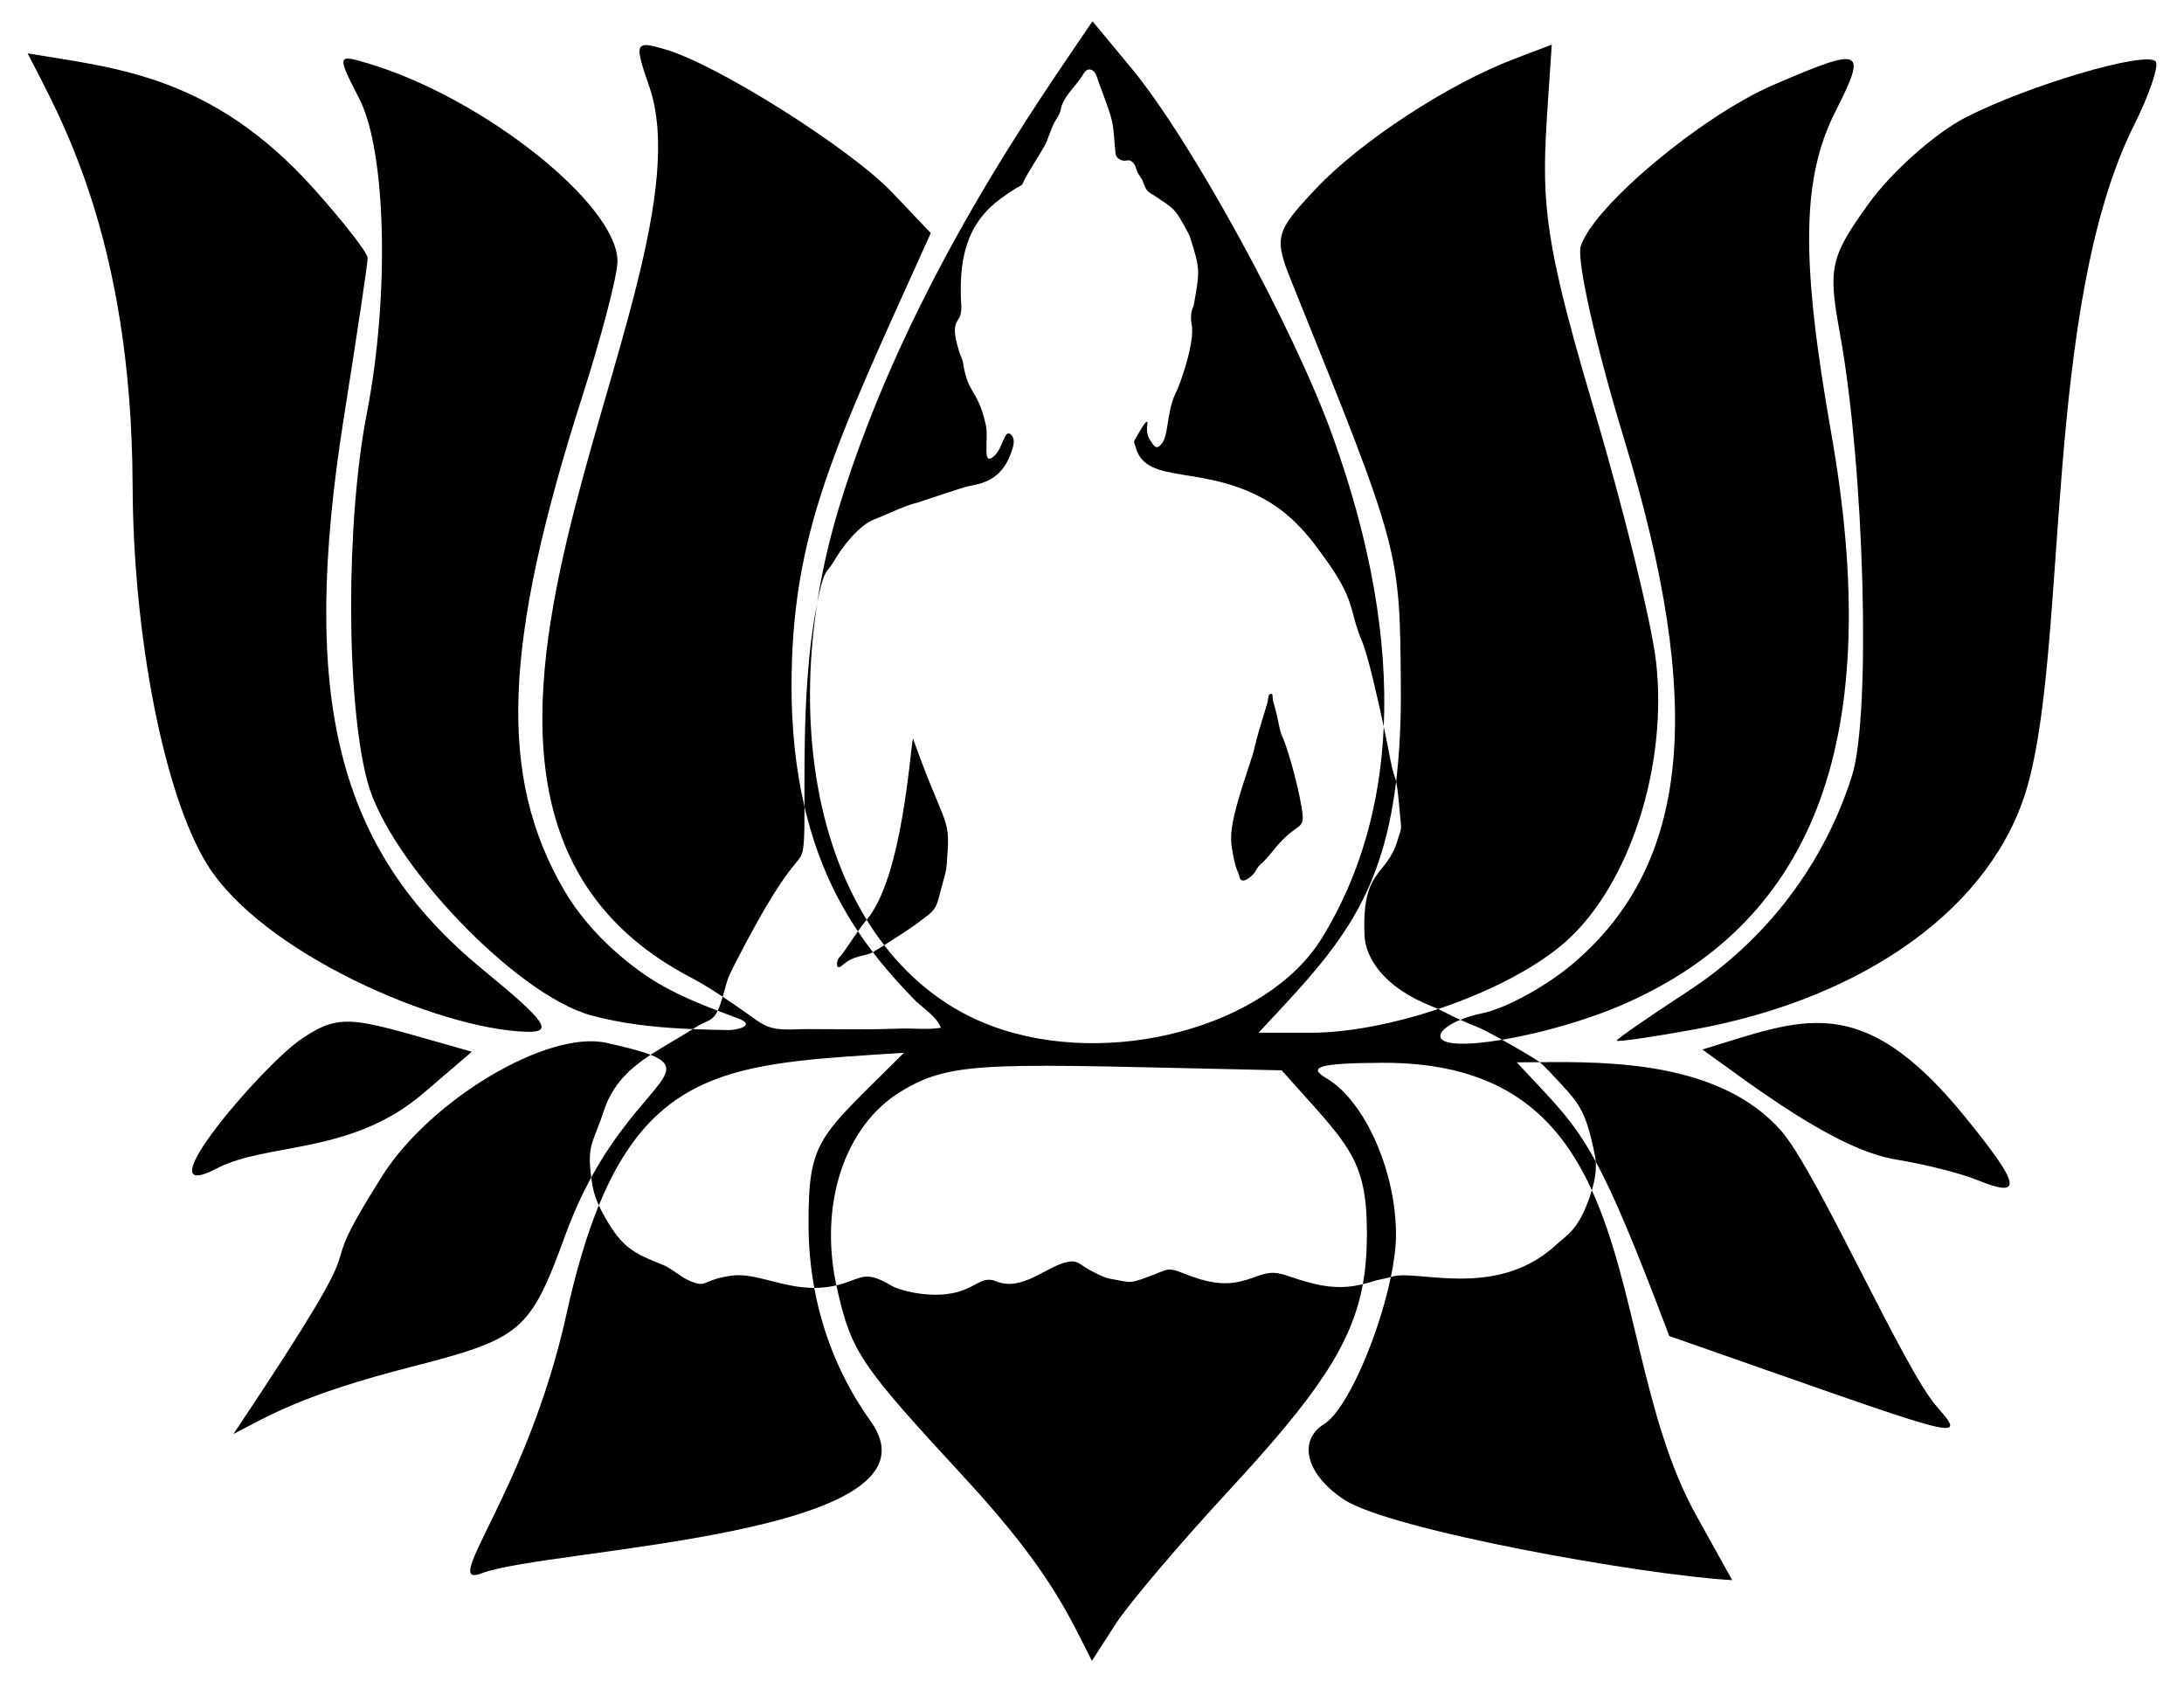
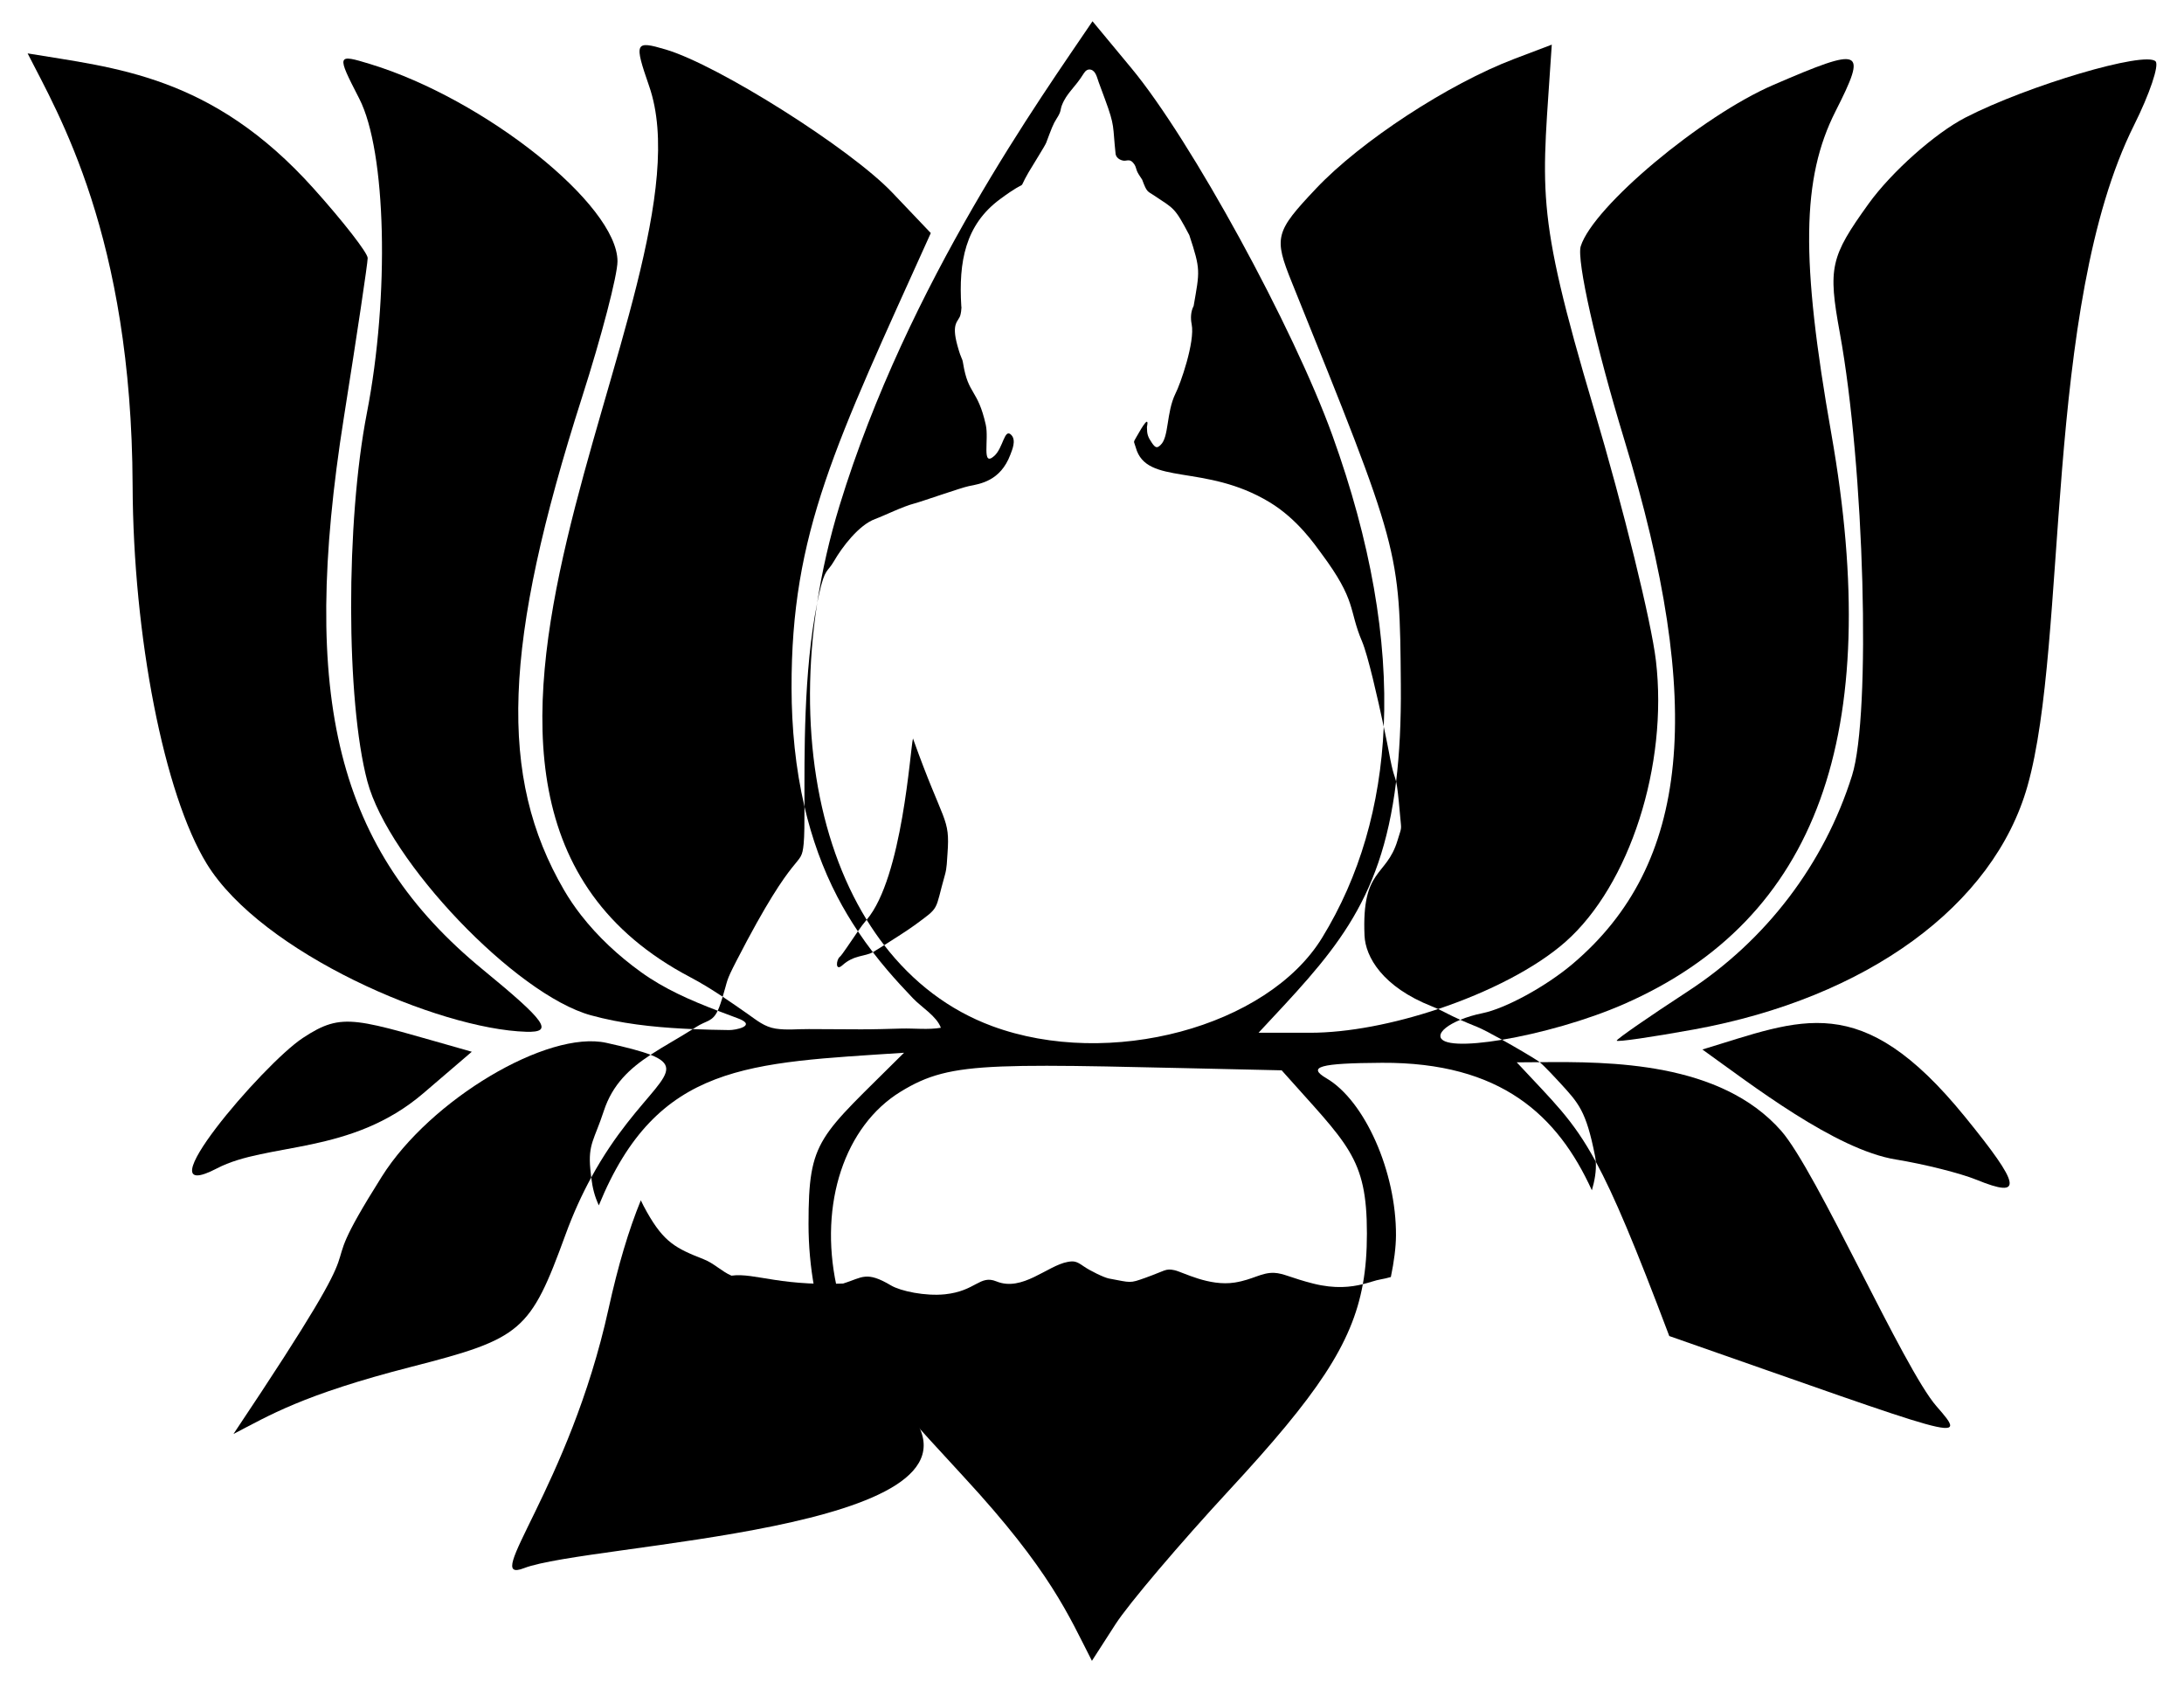
<svg xmlns="http://www.w3.org/2000/svg" version="1.1" id="Layer_1" x="0px" y="0px" viewBox="0 0 2131.702 1641.516" enable-background="new 0 0 2131.702 1641.516" xml:space="preserve">
  <g>
    <path d="M1281.772,1252.597c-21.289-5.366-29.054-10.084-38.071-10.453c-12.448-0.508-20.662,6.597-38.441,9.432   c-25.272,4.029-50.955-10.34-58.936-12.041c-8.88-1.893-8.584,0.37-28.488,7.465c-15.673,5.586-13.551,4.693-35.41,0.671   c-4.728-0.87-18.454-7.513-24.984-12.093c-6.564-4.603-9.03-5.263-15.349-4.113c-19.866,3.618-44.233,29.332-69.526,19.012   c-16.348-6.67-19.976,9.389-50.193,12.573c-19.108,2.014-43.382-3.092-52.685-8.62c-24.086-14.313-28.047-7.792-45.96-2.091   c-2.499,0.795-4.959,1.464-7.386,2.03c0.208,0.973,0.417,1.946,0.638,2.92c14.065,62.047,22.124,74.025,123.856,184.083   c84.662,91.59,102.335,135.396,124.934,179.386l23.029-35.763c12.666-19.67,62.712-78.649,111.214-131.064   c85.258-92.136,119.541-142.071,130.174-200.74C1318.884,1255.981,1303.241,1258.008,1281.772,1252.597z" />
-     <path d="M713.924,1244.88c-29.387,4.042-23.188,12.686-41.005,4.937c-9.68-4.21-16.958-12.019-26.925-15.938   c-27.338-10.75-38.84-16.524-55.553-46.105c-2.395-4.239-4.348-7.977-5.965-11.491c-11.804,28.848-22.219,63.689-31.506,105.862   c-38.405,174.397-125.189,269.582-82.53,253.104c62.833-24.271,460.203-35.788,379.309-148.436   c-27.738-38.626-46.31-82.771-54.972-129.979C762.909,1256.835,737.413,1241.649,713.924,1244.88z" />
-     <path d="M1518.655,1215.005c-58.7,53.955-136.938,23.029-160.217,30.913c-0.267,0.091-0.572,0.186-0.896,0.285   c-11.949,57.501-42.817,129.551-64.905,143.291c-26.439,16.448-17.824,49.483,19.287,73.959   c44.717,29.493,291.332,73.729,378.79,78.56l-35.348-63.661c-52.651-94.824-58.898-223.012-101.62-316.778   c-0.692,2.348-1.436,4.639-2.21,6.841C1540.318,1200.355,1530.274,1204.325,1518.655,1215.005z" />
+     <path d="M713.924,1244.88c-9.68-4.21-16.958-12.019-26.925-15.938   c-27.338-10.75-38.84-16.524-55.553-46.105c-2.395-4.239-4.348-7.977-5.965-11.491c-11.804,28.848-22.219,63.689-31.506,105.862   c-38.405,174.397-125.189,269.582-82.53,253.104c62.833-24.271,460.203-35.788,379.309-148.436   c-27.738-38.626-46.31-82.771-54.972-129.979C762.909,1256.835,737.413,1241.649,713.924,1244.88z" />
    <path d="M589.329,1084.192c8.55-26.202,25.458-41.572,45.655-54.852c-9.326-3.646-23.323-7.278-43.102-11.662   c-57.431-12.731-171.866,55.369-219.145,130.412c-81.545,129.43,16.199,10.548-144.87,251.299   c34.627-17.901,66.956-38.228,174.041-65.662c107.53-27.546,115.626-34.499,150.063-128.893   c7.764-21.283,16.341-39.722,25.098-55.766c-0.323-2.565-0.614-5.307-0.895-8.298   C573.882,1116.328,580.22,1112.107,589.329,1084.192z" />
    <path d="M1738.386,1103.366c-59.285-67.111-166.317-67.466-235.53-66.815c5.152,4.263,17.687,17.876,19.986,20.392   c17.84,19.524,25.244,26.871,33.921,70.798c0.398,1.914,0.646,3.88,0.79,5.877c18.003,33.161,38.501,82.145,71.756,170.184   c285.594,99.786,293.669,106,260.856,68.576C1858.075,1335.778,1773.095,1142.657,1738.386,1103.366z" />
    <path d="M1661.636,1024.165c47.735,34.162,129.731,97.768,188.847,107.36c27.619,4.482,63.125,13.411,78.902,19.842   c45.769,18.657,43.349,5.804-11.611-61.71C1815.945,964.568,1758.268,995.022,1661.636,1024.165z" />
    <path d="M460.493,1026.373c-114.273-32.206-125.048-39.753-164.97-13.422c-39.125,25.804-159.087,166.547-83.653,127.177   c48.964-25.555,130.699-12.727,201.403-73.3L460.493,1026.373z" />
    <path d="M922.369,853.518c1.864-6.528,1.938-13.692,2.433-20.433c2.641-35.926-3.592-28.145-33.681-112.417   c-2.67,10.065-10.235,135.765-45.204,176.917c5.337,8.663,11.044,16.934,17.105,24.792c9.708-6.117,23.421-14.911,29.374-19.278   C918.222,884.151,911.934,890.067,922.369,853.518z" />
-     <path d="M1209.768,855.768c1.872,8.43,12.245-0.593,14.703-4.136c1.829-2.636,3.118-5.705,5.585-7.85   c12.512-10.872,15.268-21.279,35.993-36.002c3.82-2.713,6.068-4.946,5.448-11.793c-1.842-20.35-14.205-64.921-19.611-76.531   c-3.058-6.566-3.946-14.864-5.676-21.891c-4.26-17.298-3.506-10.289-4.183-19.042c-0.195-2.523-2.309-1.409-3.057-0.669   c-1.73,1.714-0.212,2.624-2.715,10.698c-16.598,53.551-7.38,29.695-18.177,62.052c-19.235,57.643-17.833,66.931-14.273,84.933   C1206.797,850.66,1208.404,849.62,1209.768,855.768z" />
    <path d="M813.94,547.728c8.055-13.934,24.27-35.362,40.26-41.254c9.738-3.589,26.636-12.156,38.676-15.262   c6.516-1.681,45.315-15.329,52.686-16.808c11.146-2.236,30.897-4.919,40.608-30.721c1.8-4.781,5.82-13.845,1.039-19.081   c-6.904-7.56-7.895,12.532-16.839,20.413c-12.555,11.063-4.916-15.901-8.207-30.526c-7.91-35.147-17.099-28.923-22.08-59.648   c-1.097-6.768-1.376-2.402-5.545-17.455c-6.358-22.959,1.11-23.246,2.922-30.068l-0.169-0.486l0.267,0.094   c0.421-1.741,0.685-3.917,0.884-6.894c-0.071-0.353-0.128-0.718-0.153-1.109c-2.715-43.541,3.858-79.483,37.791-104.552   c31.041-22.933,15.233-4.486,27.96-26.341c4.331-7.437,15.93-25.606,17.132-28.789c5.005-13.248,6.604-18.046,10.32-23.752   c4.61-7.078,3.259-8.352,4.979-12.757c4.79-12.265,12.57-16.894,21.338-31.072c1.512-2.445,3.748-4.469,6.885-3.677   c4.963,1.253,6.2,8.204,7.688,12.225c0.149,0.206,5.987,16.186,6.076,16.426c10.024,27.1,7.45,25.796,10.412,53.317   c0.58,5.386,6.759,6.855,8.189,6.894c3.663,0.102,6.195-2.252,10.176,3.599c1.544,2.269,1.762,5.077,2.975,7.496   c1.286,2.565,3.123,4.981,4.643,7.435c4.625,12.603,5.21,11.114,11.485,15.308c19.963,13.343,20.075,11.471,34.491,38.739   c11.299,34.171,10.147,34.955,4.237,69.15c-2.86,5.493-3.108,11.916-1.923,17.884c3.398,17.113-11.055,58.555-15.858,67.687   c-9.023,18.638-6.201,42.427-14.448,50.043c-3.368,3.399-5.106,2.991-8.51-1.995c-3.958-5.797-4.812-8.491-4.85-15.3   c2.435-12.083-4.188-1.226-10.033,9.14c-3.67,6.51-2.775,3.766-0.859,10.696c10.446,37.782,67.35,15.1,130.626,53.39   c27.445,16.608,44.391,41.753,50.407,49.833c35.096,47.141,26.415,54.537,39.835,86.047c5.707,13.399,15.235,55.249,21.171,83.201   c3.829-85.53-12.816-180.825-49.999-283.939c-38.111-105.686-138.259-288.731-196.184-358.573l-38.091-45.927   c-49.024,72.723-180.085,254.692-246.852,472.477c-9.837,32.087-17.083,63.914-21.862,95.095c0.609-3.036,1.245-6.043,1.914-9.012   C805.275,553.923,807.466,558.927,813.94,547.728z" />
    <path d="M1466.132,1014.678c36.281-6.062,82.388-18.797,119.034-34.866c188.572-82.683,254.09-262.981,202.29-556.676   c-30.019-170.202-28.982-249.187,4.13-314.563c31.246-61.691,26.945-63.515-60.654-25.718   c-70.299,30.332-175.828,118.695-188.051,157.46c-4.209,13.349,14.878,98.138,42.415,188.421   c79.389,260.28,64.196,414.919-50.291,511.888c-25.889,21.928-65.532,43.585-88.096,48.128c-7.912,1.593-15.314,3.855-21.598,6.448   c4.34,1.94,9.718,4.227,16.706,7.024C1446.528,1004.03,1455.96,1009.011,1466.132,1014.678z" />
    <path d="M2103.944,59.864c-10.212-10.28-124.469,23.473-185.427,54.776c-29.731,15.268-72.365,53.201-94.742,84.295   c-37.312,51.848-39.634,62.288-28.004,125.932c23.97,131.173,30.631,372.46,11.924,431.955   c-27.109,86.218-83.801,160.719-160.239,210.576c-38.204,24.918-69.462,46.573-69.462,48.122c0,1.549,33.884-3.35,75.298-10.885   c169.055-30.764,292.633-120.925,325.654-237.593c39.814-140.677,15.458-467.623,103.984-644.872   C2098.186,91.624,2107.642,63.586,2103.944,59.864z" />
    <path d="M513.6,1006.875c27.128,0.799,19.8-9.707-42.327-60.686c-142.26-116.733-179.267-263.911-135.577-539.21   c12.752-80.351,23.185-150.172,23.185-155.157c0-4.985-23.762-35.54-52.806-67.899C206.498,72.976,112.053,66.375,26.957,52.107   c29.689,58.577,101.566,177.953,102.48,421.562c0.554,147.43,30.753,301.495,72.39,369.309   C255.316,930.096,428.305,1004.365,513.6,1006.875z" />
    <path d="M700.506,986.344c-26.289-10.085-51.891-21.101-75.057-37.842c-21.756-15.722-41.683-34.132-58.22-55.317   c-6.073-7.78-11.666-15.94-16.633-24.471c-64.525-110.83-59.827-239.499,17.572-481.266   c18.994-59.336,34.535-118.931,34.535-132.438c0-55.076-129.51-158.389-241.275-192.471c-32.901-10.033-33.033-9.619-10.757,33.742   c26.337,51.267,29.74,192.161,7.41,306.84c-20.669,106.151-20.45,280.629,0.451,359.288   c20.812,78.325,144.784,208.13,218.078,228.34c29.381,8.102,59.863,11.458,90.225,13.082c3.126,0.167,6.255,0.308,9.384,0.443   c0.935-0.593,1.87-1.187,2.805-1.793C689.74,995.54,695.226,997.404,700.506,986.344z" />
    <path d="M819.606,933.842c-3.429,2.818-4.556,14.6,2.639,8.105c11.209-10.117,21.869-8.375,29.719-12.732   c-5.084-6.641-9.964-13.433-14.617-20.377C830.277,918.971,822.019,931.859,819.606,933.842z" />
    <path d="M784.426,823.351c0.717-7.477,0.803-20.095,0.79-36.184c-8.823-37.789-12.526-76.87-12.616-115.705   c-0.355-151.947,42.719-237.492,135.907-444.019l-37.637-39.543C829.986,144.945,700.856,63.418,649.777,48.312   c-30.154-8.918-30.994-7.05-16.133,35.862C701.635,280.5,338.58,777.372,673.517,953.499c10.989,5.779,21.528,12.32,31.86,19.184   c5.292-17.196,2.609-13.941,13.319-34.765C778.223,822.18,781.962,849.064,784.426,823.351z" />
    <path d="M1364.056,820.175c-10.863,36.018-35.06,26.619-32.212,92.771c0.906,21.04,17.749,50.117,65.555,69.046   c2.425,0.96,4.447,1.835,6.295,2.687c49.088-16.421,95.382-40.015,124.346-65.613c62.602-55.328,100.231-172.317,88.231-274.308   c-4.499-38.236-31.756-148.895-60.572-245.909c-59.169-199.203-50.222-210.712-41.077-355.282l-36.441,13.822   c-64.366,24.413-149.997,80.398-193.637,126.598c-40.021,42.369-41.378,47.617-23.65,91.519   c105.893,262.249,105.305,260.077,106.402,393.063c0.296,35.841-1.296,66.816-4.61,94.099c1.05,4.477,2.043,12.056,3.917,33.611   C1367.887,811.042,1368.394,805.793,1364.056,820.175z" />
    <path d="M837.347,908.838c2.951-4.228,5.696-7.981,7.721-10.255c0.286-0.322,0.566-0.665,0.849-0.997   c-48.424-78.599-66.695-189.119-48.282-309.254c-13.448,67.073-12.461,149.381-12.42,198.837   c7.115,30.472,17.556,60.106,32.145,88.086C823.396,886.828,830.096,898.016,837.347,908.838z" />
    <path d="M1502.856,1036.55c-0.442-0.366-0.836-0.671-1.158-0.885c-5.776-3.857-21.392-13.09-35.566-20.986   c-34.589,5.779-60.248,5.493-60.248-3.765c0-4.965,7.789-10.91,19.427-15.713c-11.012-4.924-15.267-7.592-21.617-10.522   c-42.748,14.3-87.616,23.162-125.008,23.162h-50.279c70.31-75.523,119.498-123.474,134.279-245.172   c-1.433-6.11-2.975-6.443-7.011-28.624c-0.658-3.614-2.531-12.979-5.052-24.848c-3.451,77.094-23.534,146.257-60.242,206.044   c-53.437,87.034-207.762,128.321-321.944,86.132c-42.13-15.566-77.549-42.869-105.415-78.996   c-5.912,3.725-10.34,6.459-10.623,6.594c-0.143,0.085-0.29,0.163-0.435,0.244c4.501,5.879,9.158,11.642,13.958,17.287   c8.143,9.578,16.668,18.822,25.366,27.896c8.189,8.542,22.91,17.249,27.045,28.564c-12.08,2.125-26.118,0.438-38.498,0.772   c-13.125,0.353-26.249,0.787-39.38,0.77c-17.004-0.022-34.008-0.101-51.011-0.247c-10.773-0.092-21.693,1.217-32.402-0.458   c-10.962-1.714-18.355-8.094-27.25-14.317c-8.088-5.659-16.186-11.331-24.415-16.799c-0.58,1.884-1.252,4.004-2.051,6.438   c-0.952,2.898-1.883,5.26-2.82,7.223c6.63,2.543,13.301,5.03,19.99,7.531c0.685,0.256,1.325,0.513,1.921,0.772   c15.087,6.542-4.234,10.646-10.757,10.57c-11.814-0.138-23.634-0.434-35.441-0.943c-14.208,9.007-28.386,16.616-41.235,25.065   c41.91,16.385-10.621,33.074-57.915,119.728c1.343,10.659,3.26,18.2,7.408,27.216c57.011-139.329,146.439-138.82,297.905-148.936   c-83.321,83.209-93.226,83.445-93.226,167.195c0,21.201,1.904,42.027,5.622,62.292c6.877,0,14.051-0.712,21.565-2.464   c-17.032-79.604,8.078-155.578,62.76-189.052c51.583-31.576,87.029-26.935,371.87-20.818c64.388,72.538,83.2,84.5,83.2,159.187   c0,17.753-1.163,33.935-3.984,49.505c7.127-1.758,12.534-3.818,16.574-4.511c3.496-0.599,8.057-1.655,10.78-2.479   c3.102-14.928,4.932-28.877,5-40.568c0.356-61.932-30.352-131.363-67.812-153.325c-19.268-11.296-6.711-14.817,54.04-15.155   c116.424-0.646,171.739,51.469,204.977,124.42c2.646-8.978,4.465-18.811,3.806-27.957c-22.777-41.955-41.559-58.58-77.122-96.902   C1487.305,1036.715,1494.83,1036.626,1502.856,1036.55z" />
  </g>
</svg>